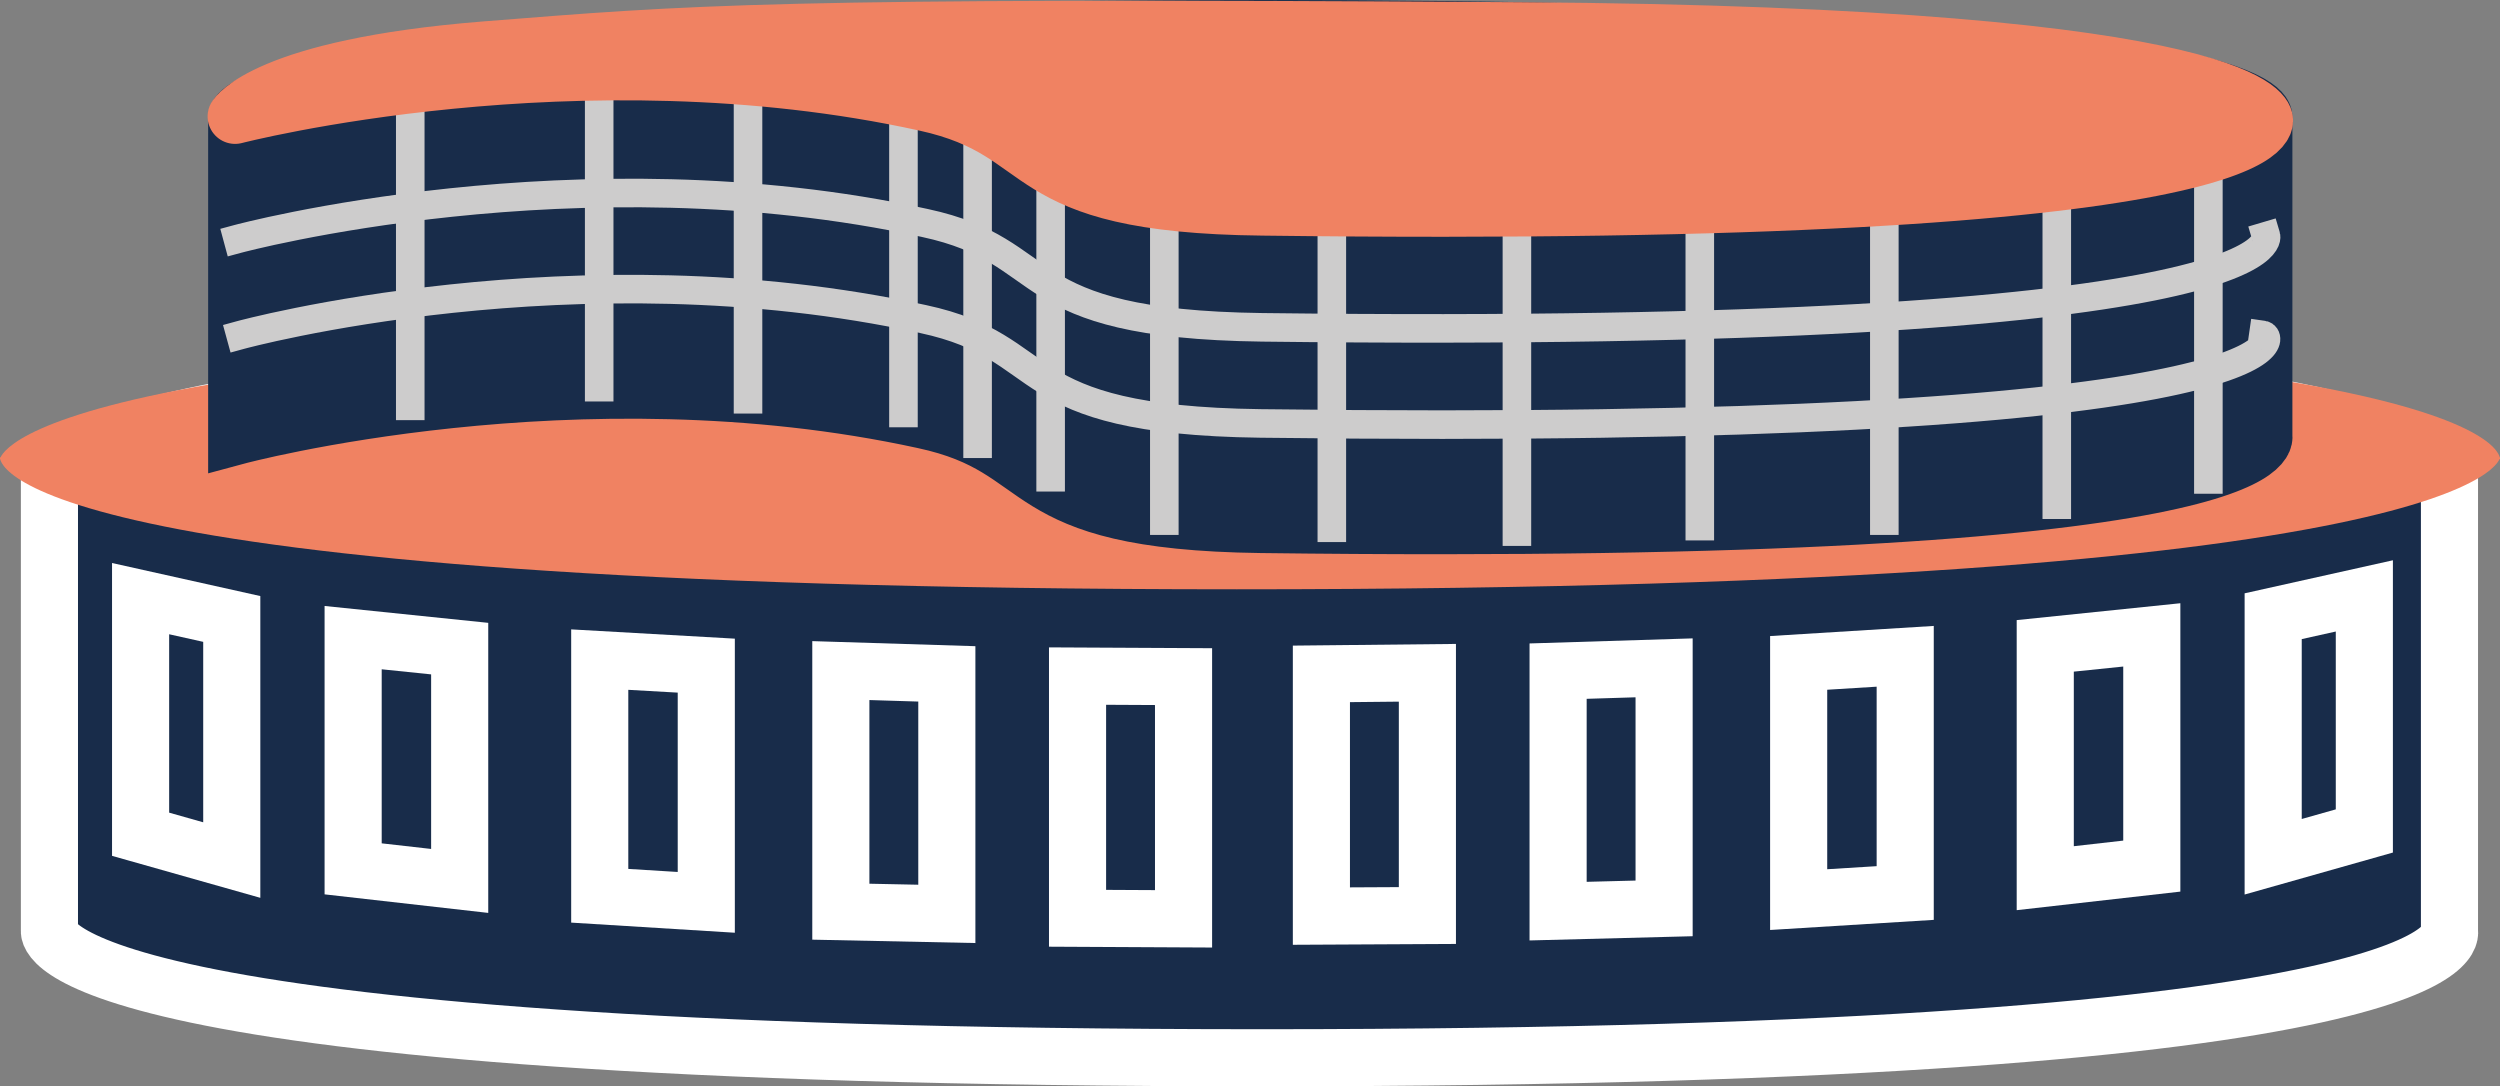
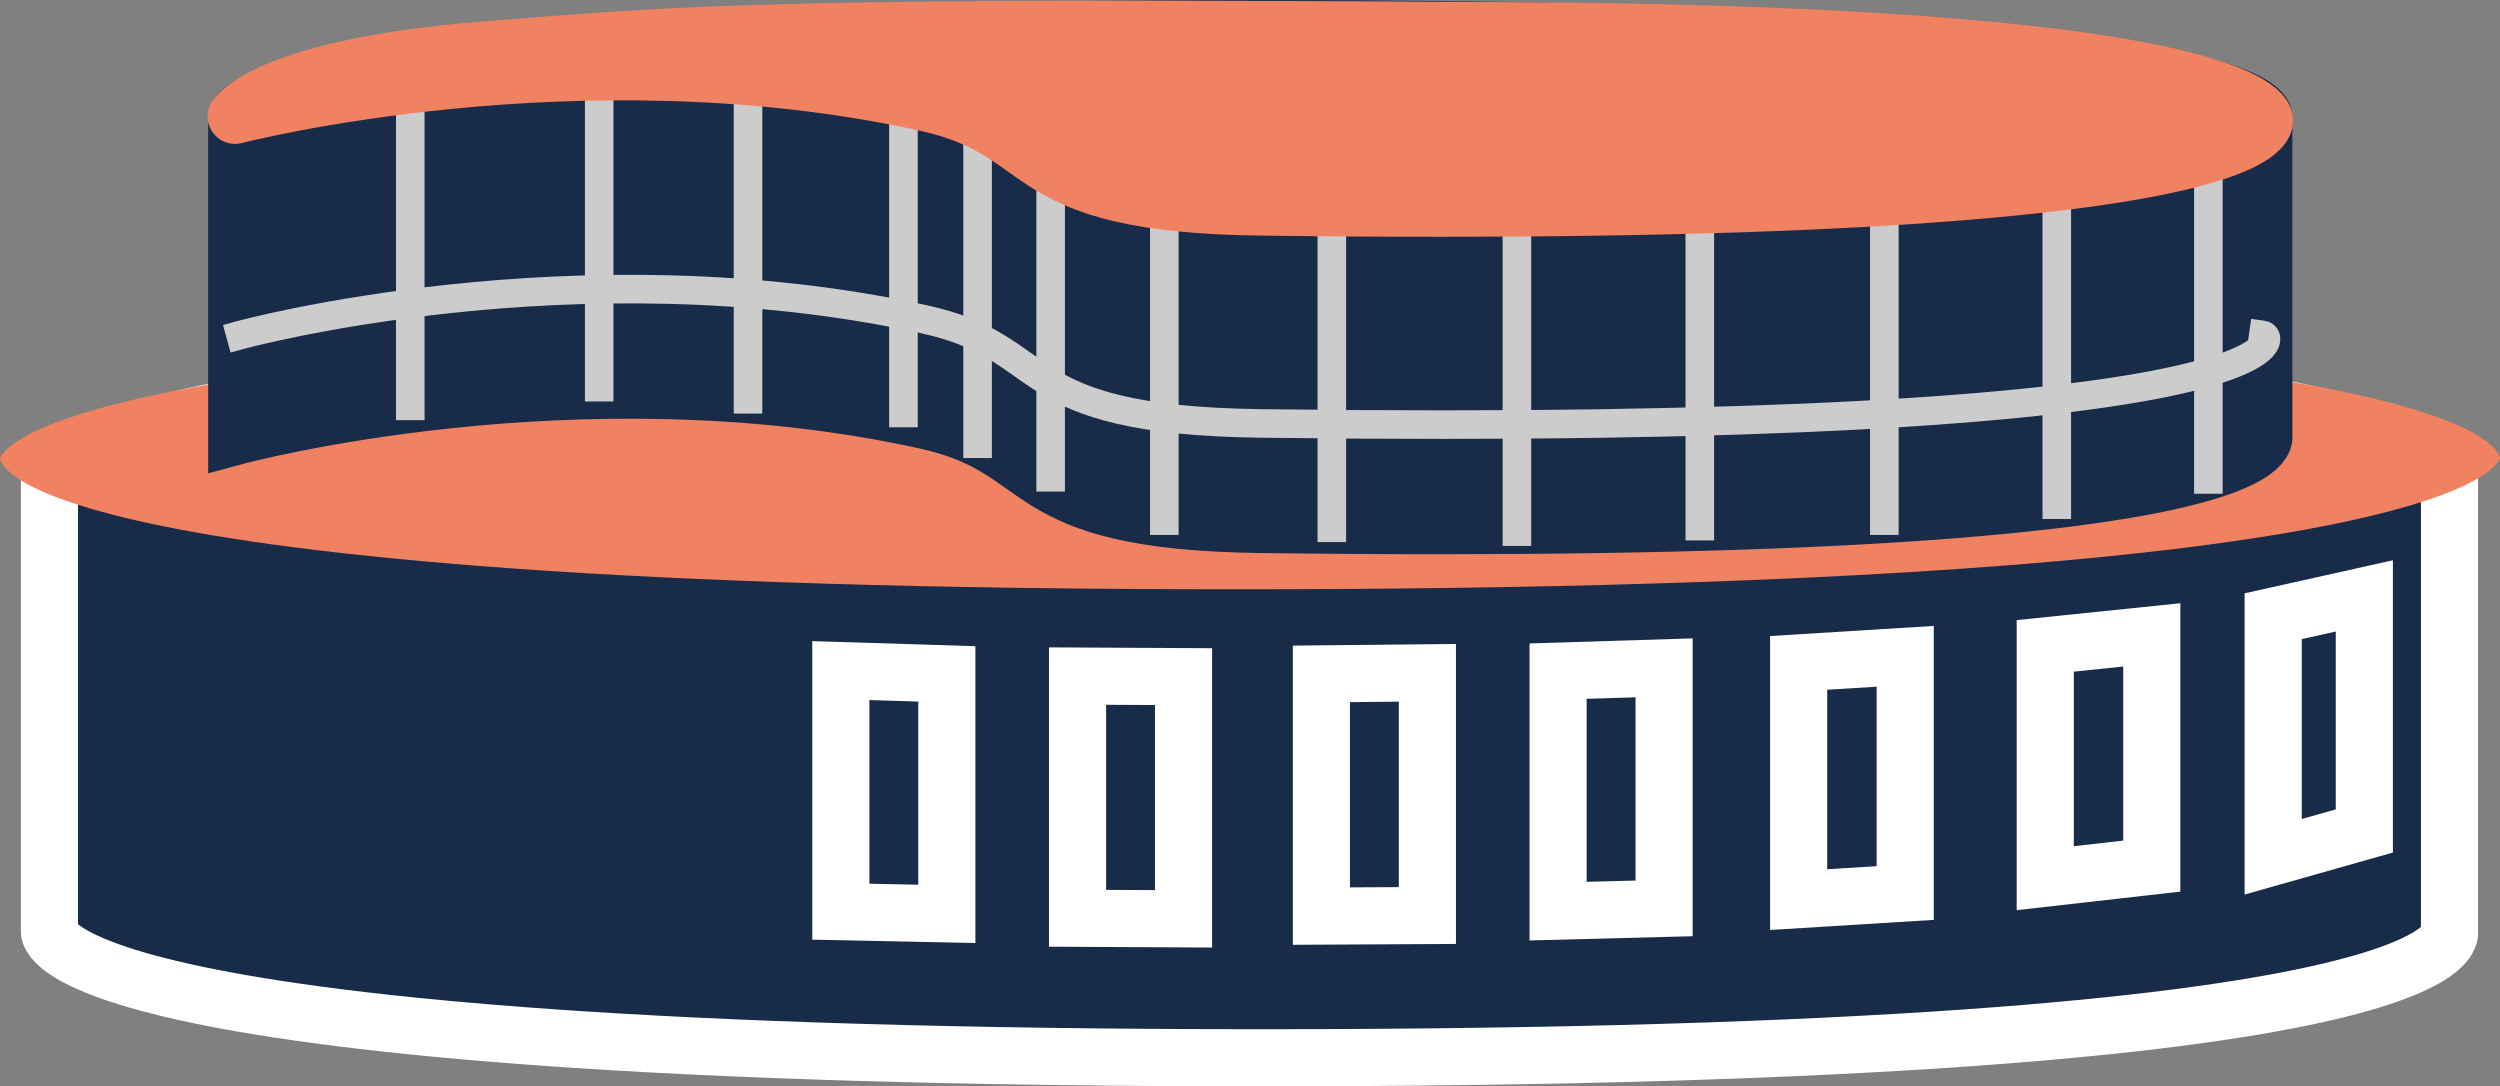
<svg xmlns="http://www.w3.org/2000/svg" id="Ebene_2" data-name="Ebene 2" viewBox="0 0 45.52 19.78">
  <rect x="0" y="0" width="45.52" height="19.78" fill="#808080" stroke="none" />
  <defs>
    <style>
      .cls-1 {
        stroke: #182c4a;
      }

      .cls-1, .cls-2, .cls-3, .cls-4 {
        stroke-linecap: square;
        stroke-miterlimit: 10;
      }

      .cls-1, .cls-3, .cls-4 {
        stroke-width: 1.04px;
      }

      .cls-1, .cls-4 {
        fill: #182c4a;
      }

      .cls-2 {
        stroke: #cdcccc;
        stroke-width: .52px;
      }

      .cls-2, .cls-3 {
        fill: none;
      }

      .cls-5, .cls-6 {
        fill: #f08262;
      }

      .cls-3, .cls-4 {
        stroke: #fff;
      }

      .cls-6 {
        stroke: #f08262;
        stroke-linecap: round;
        stroke-linejoin: round;
      }
    </style>
  </defs>
  <g id="techno-mob">
    <g>
      <path class="cls-4" d="M.9,8.68s.23-2.3,22.08-2.3,21.62,2.3,21.62,2.3v8.28s.69,2.3-21.62,2.3S.9,16.96.9,16.96v-8.28Z" />
      <path class="cls-5" d="M0,8.36s.24-2.4,23-2.4,22.52,2.4,22.52,2.4H0Z" />
      <path class="cls-5" d="M45.52,8.33s-.24,2.4-23,2.4S0,8.33,0,8.33h45.52Z" />
-       <path class="cls-1" d="M4.31,2.13s.19-1.61,18.65-1.61,18.26,1.61,18.26,1.61v5.81s.58,1.85-18.26,1.61c-4.61-.06-3.72-1.38-6.14-1.9-6.32-1.38-12.51.29-12.51.29V2.13Z" />
+       <path class="cls-1" d="M4.31,2.13s.19-1.61,18.65-1.61,18.26,1.61,18.26,1.61v5.81s.58,1.85-18.26,1.61c-4.61-.06-3.72-1.38-6.14-1.9-6.32-1.38-12.51.29-12.51.29Z" />
      <path class="cls-2" d="M41.21,6.1c.21.03.6,1.85-18.26,1.61-4.61-.06-3.72-1.38-6.14-1.9-6.32-1.38-12.43.29-12.43.29" />
-       <path class="cls-2" d="M41.26,4.3s.56,1.89-18.28,1.66c-4.61-.06-3.72-1.38-6.14-1.9-6.32-1.38-12.51.29-12.51.29" />
-       <polygon class="cls-3" points="8.37 16.04 6.43 15.82 6.43 11.61 8.37 11.81 8.37 16.04" />
-       <polygon class="cls-3" points="12.86 16.43 10.92 16.31 10.92 12.01 12.86 12.12 12.86 16.43" />
      <polygon class="cls-3" points="17.24 16.64 15.31 16.6 15.31 12.21 17.24 12.27 17.24 16.64" />
      <polygon class="cls-3" points="21.55 16.73 19.62 16.72 19.62 12.31 21.55 12.32 21.55 16.73" />
-       <polygon class="cls-3" points="4.22 15.66 2.56 15.19 2.56 10.9 4.22 11.27 4.22 15.66" />
      <polygon class="cls-3" points="37.24 15.99 39.18 15.77 39.18 11.56 37.24 11.76 37.24 15.99" />
      <polygon class="cls-3" points="32.75 16.38 34.69 16.26 34.69 11.95 32.75 12.07 32.75 16.38" />
      <polygon class="cls-3" points="28.37 16.59 30.3 16.54 30.3 12.16 28.37 12.22 28.37 16.59" />
      <polygon class="cls-3" points="24.06 16.68 25.99 16.67 25.99 12.25 24.06 12.27 24.06 16.68" />
      <polygon class="cls-3" points="41.39 15.6 43.05 15.13 43.05 10.85 41.39 11.22 41.39 15.6" />
      <line class="cls-2" x1="10.91" y1="7.05" x2="10.91" y2="1.47" />
      <line class="cls-2" x1="7.47" y1="7.39" x2="7.47" y2="1.81" />
      <line class="cls-2" x1="16.45" y1="7.52" x2="16.45" y2="1.7" />
      <line class="cls-2" x1="13.62" y1="7.27" x2="13.62" y2="1.45" />
      <line class="cls-2" x1="19.13" y1="8.69" x2="19.13" y2="2.99" />
      <line class="cls-2" x1="17.8" y1="8.08" x2="17.8" y2="2.38" />
      <line class="cls-2" x1="27.62" y1="9.68" x2="27.62" y2="3.98" />
      <line class="cls-2" x1="24.25" y1="9.61" x2="24.25" y2="4.02" />
      <line class="cls-2" x1="34.31" y1="9.48" x2="34.31" y2="3.9" />
      <line class="cls-2" x1="21.2" y1="9.48" x2="21.2" y2="3.9" />
      <line class="cls-2" x1="30.95" y1="9.58" x2="30.95" y2="3.9" />
      <line class="cls-2" x1="37.45" y1="9.19" x2="37.45" y2="3.56" />
      <line class="cls-2" x1="40.21" y1="8.73" x2="40.21" y2="3.1" />
      <path class="cls-6" d="M4.28,2.12s6.25-1.62,12.57-.23c2.41.53,1.52,1.85,6.14,1.9,18.84.24,18.26-1.61,18.26-1.61,0,0,.08-1.55-13.6-1.64s-15.04.05-18.83.35c-3.99.32-4.54,1.23-4.54,1.23Z" />
    </g>
  </g>
</svg>